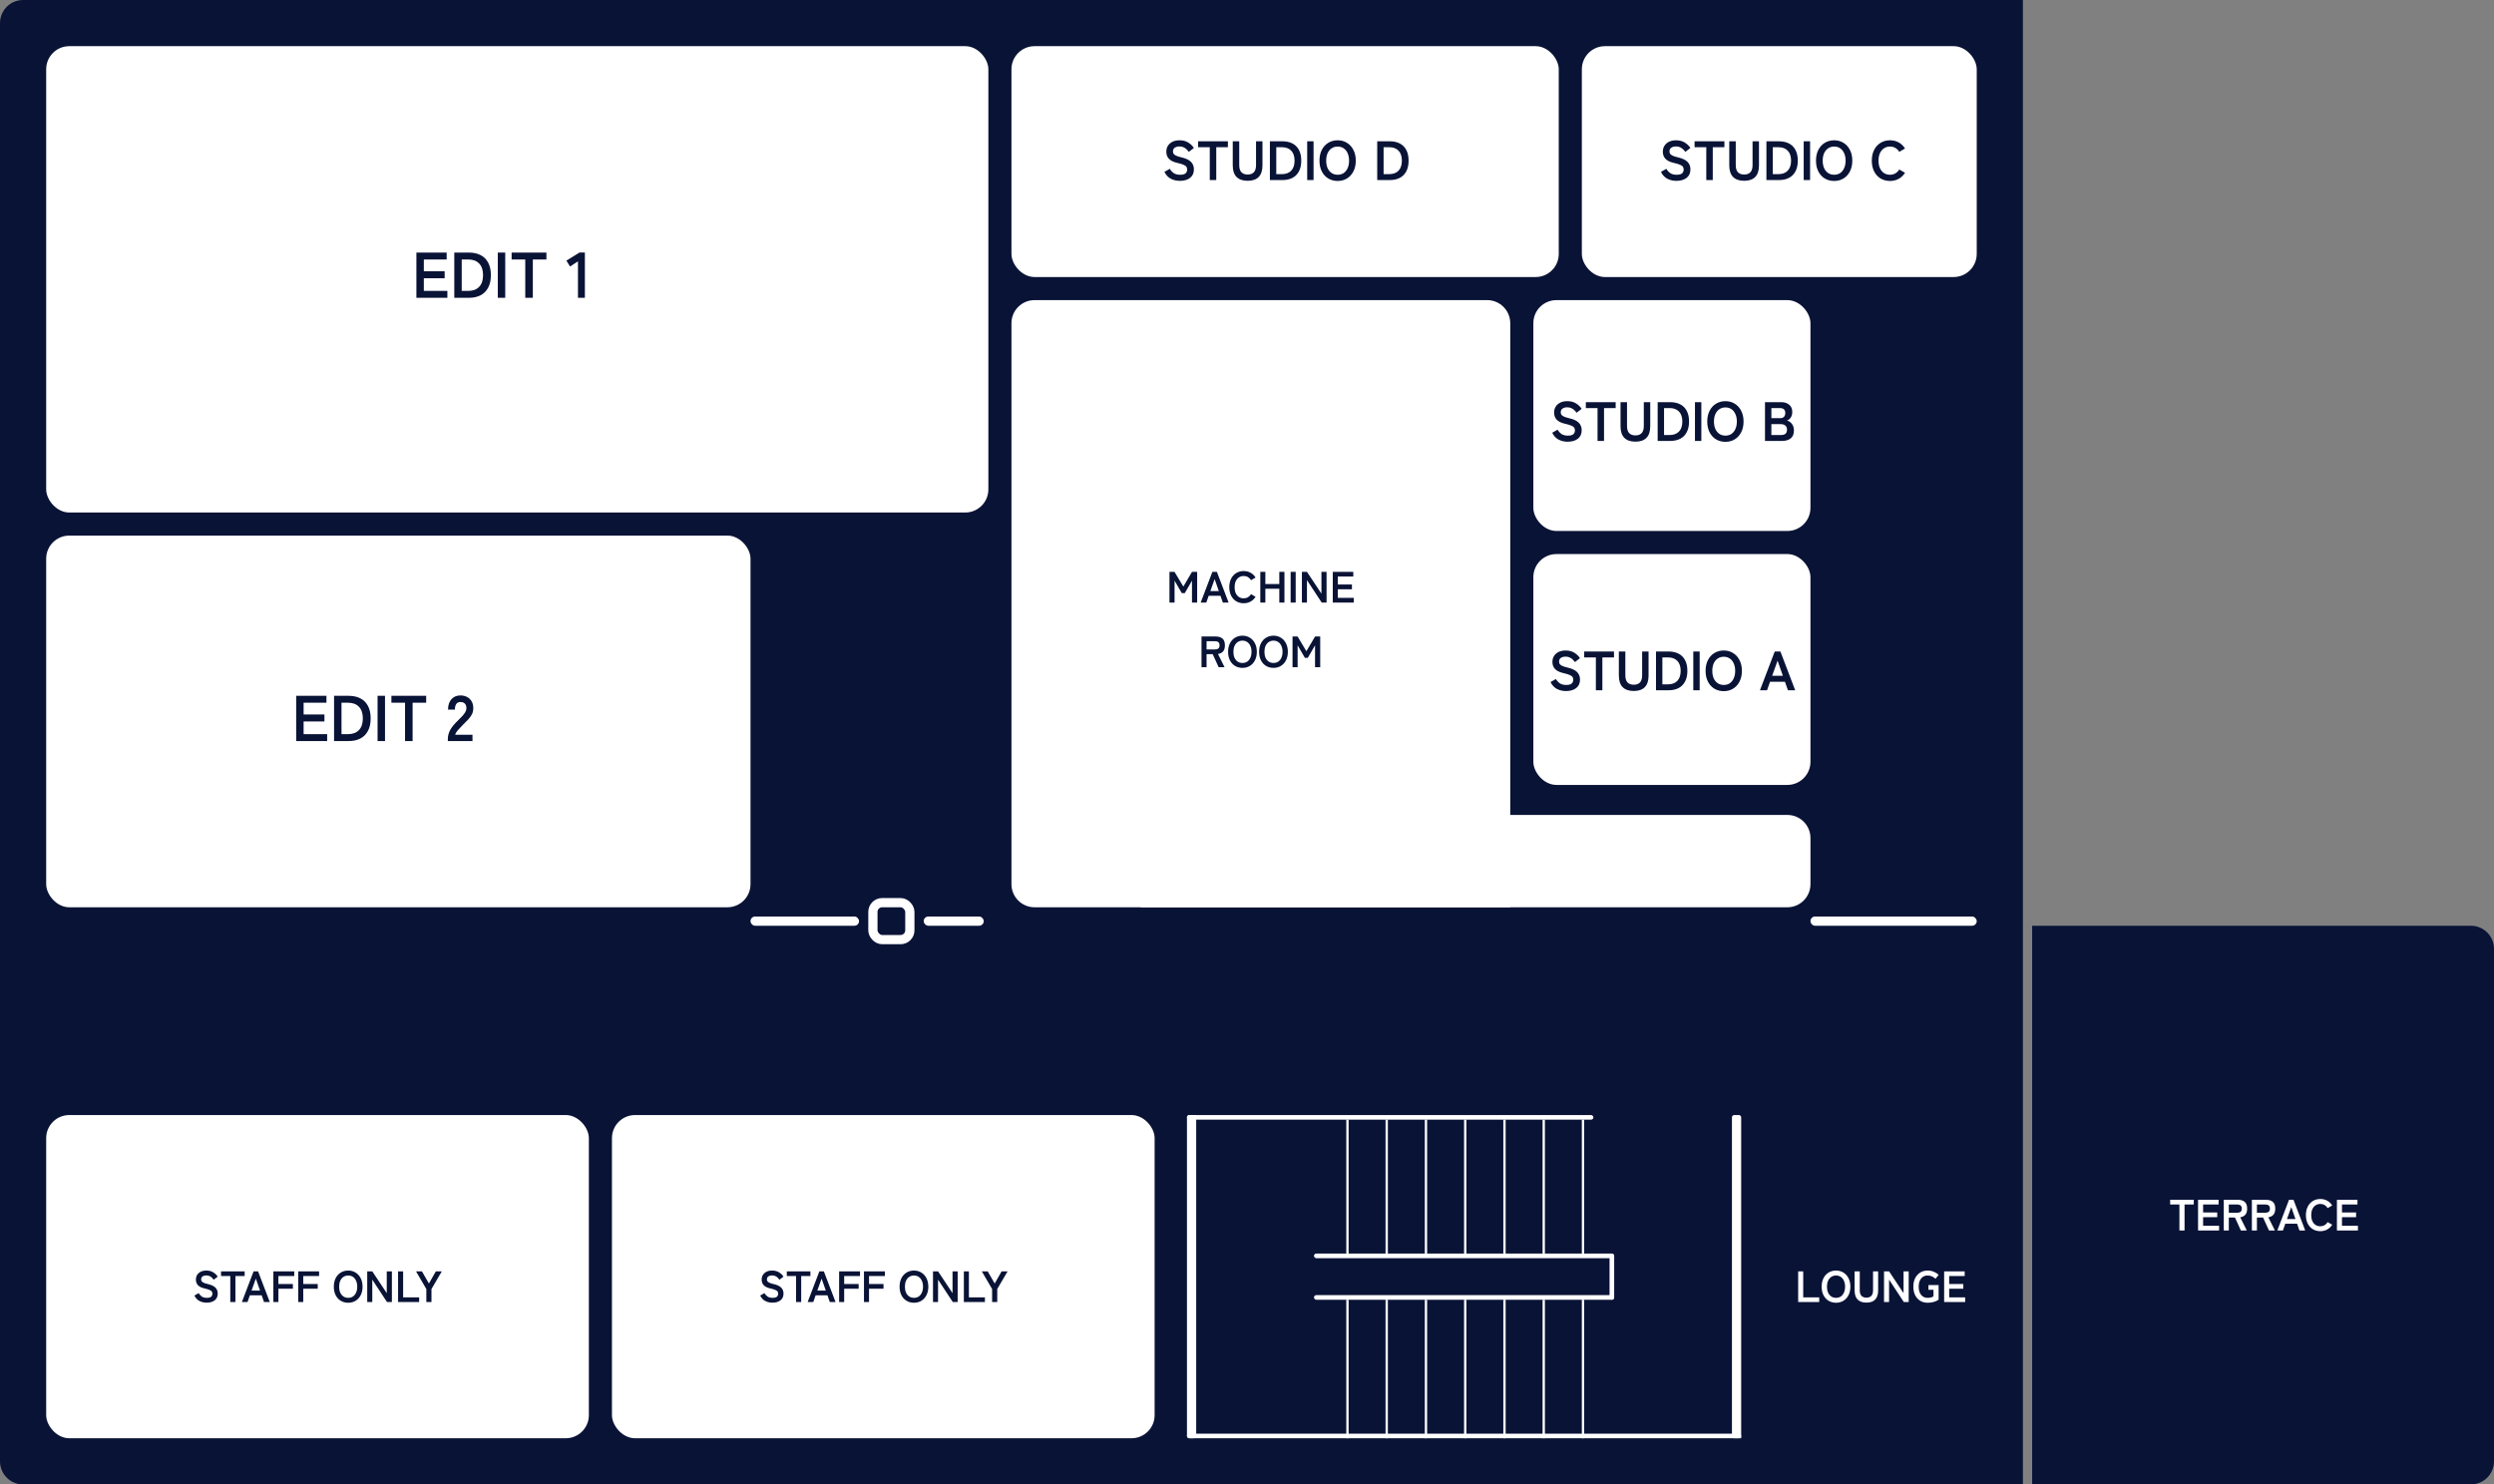
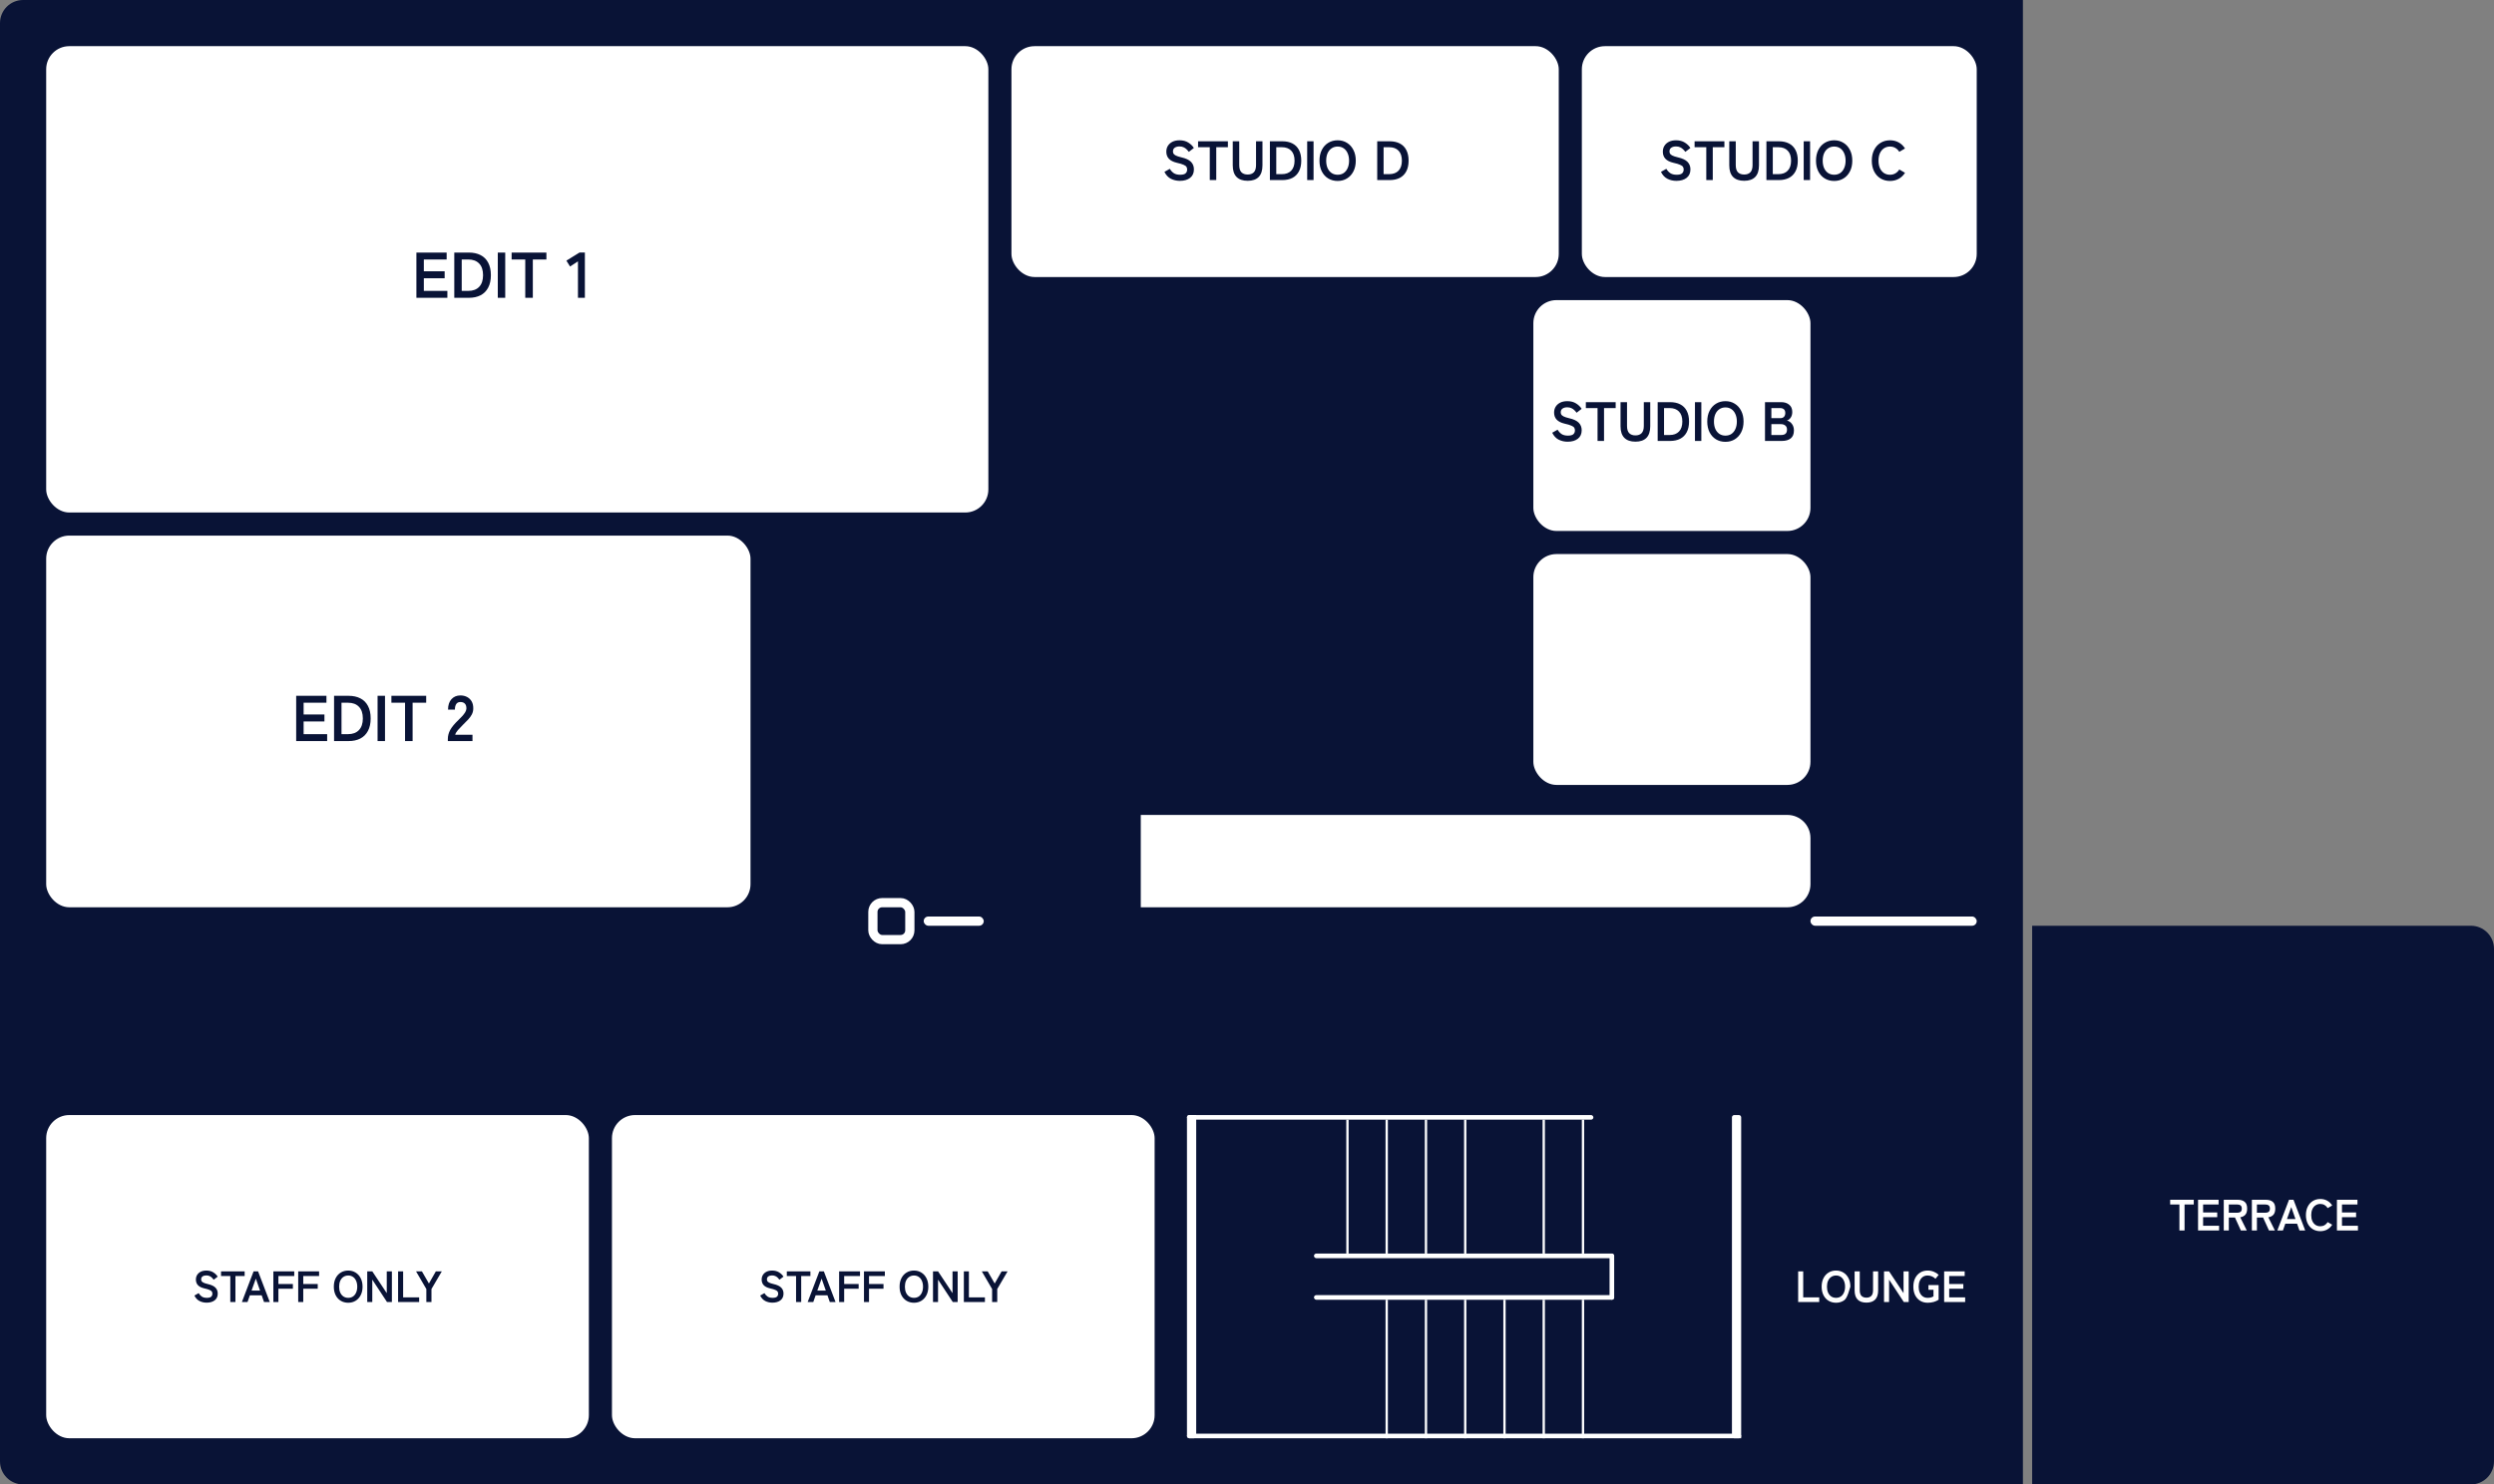
<svg xmlns="http://www.w3.org/2000/svg" width="1080" height="643" viewBox="0 0 1080 643" fill="none">
  <rect x="0" y="0" width="1080" height="643" fill="#808080" stroke="none" />
  <path d="M0 10C0 4.477 4.477 0 10 0H876V643H10C4.477 643 0 638.523 0 633V10Z" fill="#091336" />
  <path d="M880 401H1070C1075.52 401 1080 405.477 1080 411V633C1080 638.523 1075.52 643 1070 643H880V401Z" fill="#091336" />
  <rect x="20" y="20" width="408" height="202" rx="10" fill="white" />
  <path d="M180.318 129V109.4H193.422V112.396H183.538V117.492H192.554V120.516H183.538V126.004H193.73V129H180.318ZM196.724 129V109.4H203.024C204.984 109.4 206.674 109.764 208.092 110.492C209.53 111.22 210.631 112.312 211.396 113.768C212.18 115.224 212.572 117.035 212.572 119.2C212.572 121.347 212.18 123.148 211.396 124.604C210.631 126.06 209.53 127.161 208.092 127.908C206.674 128.636 204.984 129 203.024 129H196.724ZM199.944 126.004H202.772C204.788 126.004 206.356 125.425 207.476 124.268C208.615 123.092 209.184 121.403 209.184 119.2C209.184 116.979 208.615 115.289 207.476 114.132C206.356 112.975 204.788 112.396 202.772 112.396H199.944V126.004ZM215.564 129V109.4H218.784V129H215.564ZM227.46 129V112.396H221.552V109.4H236.616V112.396H230.736V129H227.46ZM250.281 129V113.208L246.865 115.448L245.269 112.9L250.981 109.372H253.277V129H250.281Z" fill="#091336" />
  <rect x="20" y="232" width="305" height="161" rx="10" fill="white" />
  <path d="M128.258 321V301.4H141.362V304.396H131.478V309.492H140.494V312.516H131.478V318.004H141.67V321H128.258ZM144.664 321V301.4H150.964C152.924 301.4 154.613 301.764 156.032 302.492C157.469 303.22 158.57 304.312 159.336 305.768C160.12 307.224 160.512 309.035 160.512 311.2C160.512 313.347 160.12 315.148 159.336 316.604C158.57 318.06 157.469 319.161 156.032 319.908C154.613 320.636 152.924 321 150.964 321H144.664ZM147.884 318.004H150.712C152.728 318.004 154.296 317.425 155.416 316.268C156.554 315.092 157.124 313.403 157.124 311.2C157.124 308.979 156.554 307.289 155.416 306.132C154.296 304.975 152.728 304.396 150.712 304.396H147.884V318.004ZM163.504 321V301.4H166.724V321H163.504ZM175.399 321V304.396H169.491V301.4H184.555V304.396H178.675V321H175.399ZM193.936 321V320.076C193.936 318.732 194.282 317.425 194.972 316.156C195.682 314.887 196.858 313.468 198.5 311.9C199.079 311.34 199.63 310.78 200.152 310.22C200.675 309.641 201.104 309.081 201.44 308.54C201.776 307.98 201.954 307.448 201.972 306.944C201.991 305.973 201.767 305.255 201.3 304.788C200.852 304.321 200.208 304.088 199.368 304.088C198.566 304.088 197.968 304.377 197.576 304.956C197.184 305.535 196.988 306.347 196.988 307.392H194.02C194.02 305.451 194.515 303.939 195.504 302.856C196.494 301.773 197.782 301.232 199.368 301.232C200.451 301.232 201.412 301.456 202.252 301.904C203.111 302.352 203.783 303.005 204.268 303.864C204.754 304.723 204.978 305.777 204.94 307.028C204.922 307.905 204.716 308.717 204.324 309.464C203.932 310.211 203.41 310.939 202.756 311.648C202.122 312.339 201.394 313.076 200.572 313.86C199.714 314.7 198.948 315.503 198.276 316.268C197.623 317.033 197.24 317.696 197.128 318.256H204.604V321H193.936Z" fill="#091336" />
  <rect x="20" y="483" width="235" height="140" rx="10" fill="white" />
  <path d="M89.486 564.266C88.371 564.266 87.345 564.032 86.408 563.563C85.483 563.094 84.742 562.303 84.185 561.188L86.028 560.143C86.408 560.776 86.87 561.277 87.415 561.644C87.959 561.999 88.675 562.176 89.562 562.176C90.448 562.176 91.069 562.018 91.424 561.701C91.791 561.372 91.975 560.928 91.975 560.371C91.975 560.016 91.892 559.712 91.728 559.459C91.576 559.206 91.246 558.971 90.74 558.756C90.246 558.528 89.479 558.3 88.441 558.072C87.212 557.781 86.3 557.318 85.705 556.685C85.122 556.052 84.831 555.247 84.831 554.272C84.831 553.499 85.014 552.822 85.382 552.239C85.762 551.644 86.287 551.181 86.959 550.852C87.643 550.523 88.441 550.358 89.353 550.358C90.556 550.358 91.569 550.624 92.393 551.156C93.216 551.675 93.843 552.29 94.274 552.999L92.545 554.329C92.329 554.025 92.076 553.734 91.785 553.455C91.493 553.164 91.151 552.929 90.759 552.752C90.366 552.562 89.891 552.467 89.334 552.467C88.675 552.467 88.137 552.613 87.719 552.904C87.313 553.183 87.111 553.607 87.111 554.177C87.111 554.43 87.168 554.677 87.282 554.918C87.408 555.146 87.674 555.368 88.08 555.583C88.498 555.798 89.137 556.007 89.999 556.21C91.519 556.552 92.614 557.065 93.286 557.749C93.957 558.433 94.293 559.294 94.293 560.333C94.293 561.6 93.849 562.575 92.963 563.259C92.089 563.93 90.93 564.266 89.486 564.266ZM99.727 564V552.733H95.718V550.7H105.94V552.733H101.95V564H99.727ZM104.746 564L109.819 550.7H111.757L116.83 564H114.341L113.315 561.074H108.204L107.178 564H104.746ZM108.926 559.041H112.612L110.788 553.854L108.926 559.041ZM118.374 564V550.7H127.418V552.733H120.559V556.191H126.829V558.243H120.559V564H118.374ZM129.136 564V550.7H138.18V552.733H131.321V556.191H137.591V558.243H131.321V564H129.136ZM150.79 564.304C149.586 564.304 148.51 564.019 147.56 563.449C146.622 562.879 145.888 562.075 145.356 561.036C144.824 559.985 144.558 558.756 144.558 557.35C144.558 555.931 144.824 554.703 145.356 553.664C145.888 552.613 146.622 551.802 147.56 551.232C148.51 550.649 149.586 550.358 150.79 550.358C151.993 550.358 153.057 550.649 153.982 551.232C154.919 551.802 155.654 552.613 156.186 553.664C156.73 554.703 157.003 555.931 157.003 557.35C157.003 558.756 156.73 559.985 156.186 561.036C155.654 562.075 154.919 562.879 153.982 563.449C153.057 564.019 151.993 564.304 150.79 564.304ZM150.79 562.176C151.588 562.176 152.278 561.98 152.861 561.587C153.443 561.182 153.893 560.618 154.21 559.896C154.539 559.161 154.704 558.313 154.704 557.35C154.704 556.375 154.539 555.526 154.21 554.804C153.893 554.069 153.443 553.506 152.861 553.113C152.278 552.708 151.588 552.505 150.79 552.505C150.004 552.505 149.314 552.708 148.719 553.113C148.123 553.506 147.661 554.069 147.332 554.804C147.015 555.526 146.857 556.375 146.857 557.35C146.857 558.313 147.015 559.161 147.332 559.896C147.661 560.618 148.123 561.182 148.719 561.587C149.314 561.98 150.004 562.176 150.79 562.176ZM159.027 564V550.7H161.212L167.482 560.143V550.7H169.705V564H167.596L161.212 554.291V564H159.027ZM172.387 564V550.7H174.572V561.967H181.507V564H172.387ZM184.622 564V558.357L180.157 550.7H182.703L185.743 555.963L188.745 550.7H191.329L186.845 558.357V564H184.622Z" fill="#091336" />
  <rect x="265" y="483" width="235" height="140" rx="10" fill="white" />
  <path d="M334.486 564.266C333.371 564.266 332.345 564.032 331.408 563.563C330.483 563.094 329.742 562.303 329.185 561.188L331.028 560.143C331.408 560.776 331.87 561.277 332.415 561.644C332.959 561.999 333.675 562.176 334.562 562.176C335.448 562.176 336.069 562.018 336.424 561.701C336.791 561.372 336.975 560.928 336.975 560.371C336.975 560.016 336.892 559.712 336.728 559.459C336.576 559.206 336.246 558.971 335.74 558.756C335.246 558.528 334.479 558.3 333.441 558.072C332.212 557.781 331.3 557.318 330.705 556.685C330.122 556.052 329.831 555.247 329.831 554.272C329.831 553.499 330.014 552.822 330.382 552.239C330.762 551.644 331.287 551.181 331.959 550.852C332.643 550.523 333.441 550.358 334.353 550.358C335.556 550.358 336.569 550.624 337.393 551.156C338.216 551.675 338.843 552.29 339.274 552.999L337.545 554.329C337.329 554.025 337.076 553.734 336.785 553.455C336.493 553.164 336.151 552.929 335.759 552.752C335.366 552.562 334.891 552.467 334.334 552.467C333.675 552.467 333.137 552.613 332.719 552.904C332.313 553.183 332.111 553.607 332.111 554.177C332.111 554.43 332.168 554.677 332.282 554.918C332.408 555.146 332.674 555.368 333.08 555.583C333.498 555.798 334.137 556.007 334.999 556.21C336.519 556.552 337.614 557.065 338.286 557.749C338.957 558.433 339.293 559.294 339.293 560.333C339.293 561.6 338.849 562.575 337.963 563.259C337.089 563.93 335.93 564.266 334.486 564.266ZM344.727 564V552.733H340.718V550.7H350.94V552.733H346.95V564H344.727ZM349.746 564L354.819 550.7H356.757L361.83 564H359.341L358.315 561.074H353.204L352.178 564H349.746ZM353.926 559.041H357.612L355.788 553.854L353.926 559.041ZM363.374 564V550.7H372.418V552.733H365.559V556.191H371.829V558.243H365.559V564H363.374ZM374.136 564V550.7H383.18V552.733H376.321V556.191H382.591V558.243H376.321V564H374.136ZM395.79 564.304C394.586 564.304 393.51 564.019 392.56 563.449C391.622 562.879 390.888 562.075 390.356 561.036C389.824 559.985 389.558 558.756 389.558 557.35C389.558 555.931 389.824 554.703 390.356 553.664C390.888 552.613 391.622 551.802 392.56 551.232C393.51 550.649 394.586 550.358 395.79 550.358C396.993 550.358 398.057 550.649 398.982 551.232C399.919 551.802 400.654 552.613 401.186 553.664C401.73 554.703 402.003 555.931 402.003 557.35C402.003 558.756 401.73 559.985 401.186 561.036C400.654 562.075 399.919 562.879 398.982 563.449C398.057 564.019 396.993 564.304 395.79 564.304ZM395.79 562.176C396.588 562.176 397.278 561.98 397.861 561.587C398.443 561.182 398.893 560.618 399.21 559.896C399.539 559.161 399.704 558.313 399.704 557.35C399.704 556.375 399.539 555.526 399.21 554.804C398.893 554.069 398.443 553.506 397.861 553.113C397.278 552.708 396.588 552.505 395.79 552.505C395.004 552.505 394.314 552.708 393.719 553.113C393.123 553.506 392.661 554.069 392.332 554.804C392.015 555.526 391.857 556.375 391.857 557.35C391.857 558.313 392.015 559.161 392.332 559.896C392.661 560.618 393.123 561.182 393.719 561.587C394.314 561.98 395.004 562.176 395.79 562.176ZM404.027 564V550.7H406.212L412.482 560.143V550.7H414.705V564H412.596L406.212 554.291V564H404.027ZM417.387 564V550.7H419.572V561.967H426.507V564H417.387ZM429.622 564V558.357L425.157 550.7H427.703L430.743 555.963L433.745 550.7H436.329L431.845 558.357V564H429.622Z" fill="#091336" />
-   <path d="M778.675 564V550.7H780.86V561.967H787.795V564H778.675ZM795.078 564.304C793.874 564.304 792.798 564.019 791.848 563.449C790.91 562.879 790.176 562.075 789.644 561.036C789.112 559.985 788.846 558.756 788.846 557.35C788.846 555.931 789.112 554.703 789.644 553.664C790.176 552.613 790.91 551.802 791.848 551.232C792.798 550.649 793.874 550.358 795.078 550.358C796.281 550.358 797.345 550.649 798.27 551.232C799.207 551.802 799.942 552.613 800.474 553.664C801.018 554.703 801.291 555.931 801.291 557.35C801.291 558.756 801.018 559.985 800.474 561.036C799.942 562.075 799.207 562.879 798.27 563.449C797.345 564.019 796.281 564.304 795.078 564.304ZM795.078 562.176C795.876 562.176 796.566 561.98 797.149 561.587C797.731 561.182 798.181 560.618 798.498 559.896C798.827 559.161 798.992 558.313 798.992 557.35C798.992 556.375 798.827 555.526 798.498 554.804C798.181 554.069 797.731 553.506 797.149 553.113C796.566 552.708 795.876 552.505 795.078 552.505C794.292 552.505 793.602 552.708 793.007 553.113C792.411 553.506 791.949 554.069 791.62 554.804C791.303 555.526 791.145 556.375 791.145 557.35C791.145 558.313 791.303 559.161 791.62 559.896C791.949 560.618 792.411 561.182 793.007 561.587C793.602 561.98 794.292 562.176 795.078 562.176ZM808.236 564.247C806.577 564.247 805.31 563.81 804.436 562.936C803.562 562.049 803.125 560.726 803.125 558.965V550.7H805.348V558.851C805.348 559.991 805.602 560.821 806.108 561.34C806.628 561.847 807.337 562.1 808.236 562.1C809.136 562.1 809.839 561.847 810.345 561.34C810.852 560.821 811.105 559.991 811.105 558.851V550.7H813.309V558.965C813.309 560.726 812.879 562.049 812.017 562.936C811.156 563.81 809.896 564.247 808.236 564.247ZM815.858 564V550.7H818.043L824.313 560.143V550.7H826.536V564H824.427L818.043 554.291V564H815.858ZM834.728 564.304C833.524 564.304 832.454 564.019 831.517 563.449C830.592 562.879 829.864 562.075 829.332 561.036C828.812 559.985 828.553 558.756 828.553 557.35C828.553 555.931 828.812 554.703 829.332 553.664C829.864 552.613 830.592 551.802 831.517 551.232C832.454 550.649 833.524 550.358 834.728 550.358C835.716 550.358 836.621 550.535 837.445 550.89C838.281 551.232 838.971 551.675 839.516 552.22L838.129 553.93C837.749 553.512 837.255 553.17 836.647 552.904C836.051 552.638 835.412 552.505 834.728 552.505C833.93 552.505 833.239 552.708 832.657 553.113C832.087 553.518 831.643 554.088 831.327 554.823C831.01 555.545 830.852 556.387 830.852 557.35C830.852 558.3 831.01 559.142 831.327 559.877C831.643 560.599 832.087 561.163 832.657 561.568C833.239 561.973 833.93 562.176 834.728 562.176C835.323 562.176 835.817 562.119 836.21 562.005C836.615 561.878 836.97 561.726 837.274 561.549V558.699H835.089V556.647H839.497V562.993C838.914 563.398 838.205 563.721 837.369 563.962C836.545 564.19 835.665 564.304 834.728 564.304ZM841.891 564V550.7H850.783V552.733H844.076V556.191H850.194V558.243H844.076V561.967H850.992V564H841.891Z" fill="white" />
+   <path d="M778.675 564V550.7H780.86V561.967H787.795V564H778.675ZM795.078 564.304C793.874 564.304 792.798 564.019 791.848 563.449C790.91 562.879 790.176 562.075 789.644 561.036C789.112 559.985 788.846 558.756 788.846 557.35C788.846 555.931 789.112 554.703 789.644 553.664C790.176 552.613 790.91 551.802 791.848 551.232C792.798 550.649 793.874 550.358 795.078 550.358C796.281 550.358 797.345 550.649 798.27 551.232C799.207 551.802 799.942 552.613 800.474 553.664C801.018 554.703 801.291 555.931 801.291 557.35C799.942 562.075 799.207 562.879 798.27 563.449C797.345 564.019 796.281 564.304 795.078 564.304ZM795.078 562.176C795.876 562.176 796.566 561.98 797.149 561.587C797.731 561.182 798.181 560.618 798.498 559.896C798.827 559.161 798.992 558.313 798.992 557.35C798.992 556.375 798.827 555.526 798.498 554.804C798.181 554.069 797.731 553.506 797.149 553.113C796.566 552.708 795.876 552.505 795.078 552.505C794.292 552.505 793.602 552.708 793.007 553.113C792.411 553.506 791.949 554.069 791.62 554.804C791.303 555.526 791.145 556.375 791.145 557.35C791.145 558.313 791.303 559.161 791.62 559.896C791.949 560.618 792.411 561.182 793.007 561.587C793.602 561.98 794.292 562.176 795.078 562.176ZM808.236 564.247C806.577 564.247 805.31 563.81 804.436 562.936C803.562 562.049 803.125 560.726 803.125 558.965V550.7H805.348V558.851C805.348 559.991 805.602 560.821 806.108 561.34C806.628 561.847 807.337 562.1 808.236 562.1C809.136 562.1 809.839 561.847 810.345 561.34C810.852 560.821 811.105 559.991 811.105 558.851V550.7H813.309V558.965C813.309 560.726 812.879 562.049 812.017 562.936C811.156 563.81 809.896 564.247 808.236 564.247ZM815.858 564V550.7H818.043L824.313 560.143V550.7H826.536V564H824.427L818.043 554.291V564H815.858ZM834.728 564.304C833.524 564.304 832.454 564.019 831.517 563.449C830.592 562.879 829.864 562.075 829.332 561.036C828.812 559.985 828.553 558.756 828.553 557.35C828.553 555.931 828.812 554.703 829.332 553.664C829.864 552.613 830.592 551.802 831.517 551.232C832.454 550.649 833.524 550.358 834.728 550.358C835.716 550.358 836.621 550.535 837.445 550.89C838.281 551.232 838.971 551.675 839.516 552.22L838.129 553.93C837.749 553.512 837.255 553.17 836.647 552.904C836.051 552.638 835.412 552.505 834.728 552.505C833.93 552.505 833.239 552.708 832.657 553.113C832.087 553.518 831.643 554.088 831.327 554.823C831.01 555.545 830.852 556.387 830.852 557.35C830.852 558.3 831.01 559.142 831.327 559.877C831.643 560.599 832.087 561.163 832.657 561.568C833.239 561.973 833.93 562.176 834.728 562.176C835.323 562.176 835.817 562.119 836.21 562.005C836.615 561.878 836.97 561.726 837.274 561.549V558.699H835.089V556.647H839.497V562.993C838.914 563.398 838.205 563.721 837.369 563.962C836.545 564.19 835.665 564.304 834.728 564.304ZM841.891 564V550.7H850.783V552.733H844.076V556.191H850.194V558.243H844.076V561.967H850.992V564H841.891Z" fill="white" />
  <rect x="378" y="391" width="16" height="16" rx="4" stroke="white" stroke-width="4" />
-   <path d="M438 140C438 134.477 442.477 130 448 130H644C649.523 130 654 134.477 654 140V393H448C442.477 393 438 388.523 438 383V140Z" fill="white" />
  <path d="M494 353H774C779.523 353 784 357.477 784 363V383C784 388.523 779.523 393 774 393H494V353Z" fill="white" />
  <path d="M506.427 261V247.7H508.612L512.431 254.084L516.193 247.7H518.416V261H516.174V251.519L513.058 256.934H511.766L508.631 251.519V261H506.427ZM519.944 261L525.017 247.7H526.955L532.028 261H529.539L528.513 258.074H523.402L522.376 261H519.944ZM524.124 256.041H527.81L525.986 250.854L524.124 256.041ZM538.564 261.304C537.361 261.304 536.284 261.019 535.334 260.449C534.397 259.879 533.662 259.075 533.13 258.036C532.598 256.985 532.332 255.756 532.332 254.35C532.332 252.931 532.598 251.703 533.13 250.664C533.662 249.613 534.397 248.802 535.334 248.232C536.284 247.649 537.361 247.358 538.564 247.358C539.679 247.358 540.679 247.605 541.566 248.099C542.453 248.593 543.168 249.283 543.713 250.17L541.756 251.31C541.401 250.74 540.952 250.297 540.407 249.98C539.875 249.663 539.261 249.505 538.564 249.505C537.779 249.505 537.088 249.708 536.493 250.113C535.898 250.506 535.435 251.069 535.106 251.804C534.789 252.526 534.631 253.375 534.631 254.35C534.631 255.313 534.789 256.161 535.106 256.896C535.435 257.618 535.898 258.182 536.493 258.587C537.088 258.98 537.779 259.176 538.564 259.176C539.261 259.176 539.875 259.018 540.407 258.701C540.952 258.384 541.401 257.941 541.756 257.371L543.713 258.511C543.168 259.385 542.453 260.069 541.566 260.563C540.679 261.057 539.679 261.304 538.564 261.304ZM545.763 261V247.7H547.948V252.982H553.99V247.7H556.213V261H553.99V255.015H547.948V261H545.763ZM558.899 261V247.7H561.084V261H558.899ZM563.779 261V247.7H565.964L572.234 257.143V247.7H574.457V261H572.348L565.964 251.291V261H563.779ZM577.139 261V247.7H586.031V249.733H579.324V253.191H585.442V255.243H579.324V258.967H586.24V261H577.139ZM520.306 289V275.7H526.386C527.627 275.7 528.609 275.991 529.331 276.574C530.065 277.157 530.433 278.138 530.433 279.519C530.433 280.684 530.167 281.571 529.635 282.179C529.103 282.774 528.368 283.142 527.431 283.281L530.281 289H527.716L525.151 283.376H522.491V289H520.306ZM522.491 281.324H526.082C526.728 281.324 527.228 281.185 527.583 280.906C527.937 280.627 528.115 280.165 528.115 279.519C528.115 278.886 527.937 278.43 527.583 278.151C527.228 277.872 526.728 277.733 526.082 277.733H522.491V281.324ZM538.044 289.304C536.841 289.304 535.764 289.019 534.814 288.449C533.877 287.879 533.142 287.075 532.61 286.036C532.078 284.985 531.812 283.756 531.812 282.35C531.812 280.931 532.078 279.703 532.61 278.664C533.142 277.613 533.877 276.802 534.814 276.232C535.764 275.649 536.841 275.358 538.044 275.358C539.248 275.358 540.312 275.649 541.236 276.232C542.174 276.802 542.908 277.613 543.44 278.664C543.985 279.703 544.257 280.931 544.257 282.35C544.257 283.756 543.985 284.985 543.44 286.036C542.908 287.075 542.174 287.879 541.236 288.449C540.312 289.019 539.248 289.304 538.044 289.304ZM538.044 287.176C538.842 287.176 539.533 286.98 540.115 286.587C540.698 286.182 541.148 285.618 541.464 284.896C541.794 284.161 541.958 283.313 541.958 282.35C541.958 281.375 541.794 280.526 541.464 279.804C541.148 279.069 540.698 278.506 540.115 278.113C539.533 277.708 538.842 277.505 538.044 277.505C537.259 277.505 536.569 277.708 535.973 278.113C535.378 278.506 534.916 279.069 534.586 279.804C534.27 280.526 534.111 281.375 534.111 282.35C534.111 283.313 534.27 284.161 534.586 284.896C534.916 285.618 535.378 286.182 535.973 286.587C536.569 286.98 537.259 287.176 538.044 287.176ZM551.478 289.304C550.275 289.304 549.198 289.019 548.248 288.449C547.311 287.879 546.576 287.075 546.044 286.036C545.512 284.985 545.246 283.756 545.246 282.35C545.246 280.931 545.512 279.703 546.044 278.664C546.576 277.613 547.311 276.802 548.248 276.232C549.198 275.649 550.275 275.358 551.478 275.358C552.681 275.358 553.745 275.649 554.67 276.232C555.607 276.802 556.342 277.613 556.874 278.664C557.419 279.703 557.691 280.931 557.691 282.35C557.691 283.756 557.419 284.985 556.874 286.036C556.342 287.075 555.607 287.879 554.67 288.449C553.745 289.019 552.681 289.304 551.478 289.304ZM551.478 287.176C552.276 287.176 552.966 286.98 553.549 286.587C554.132 286.182 554.581 285.618 554.898 284.896C555.227 284.161 555.392 283.313 555.392 282.35C555.392 281.375 555.227 280.526 554.898 279.804C554.581 279.069 554.132 278.506 553.549 278.113C552.966 277.708 552.276 277.505 551.478 277.505C550.693 277.505 550.002 277.708 549.407 278.113C548.812 278.506 548.349 279.069 548.02 279.804C547.703 280.526 547.545 281.375 547.545 282.35C547.545 283.313 547.703 284.161 548.02 284.896C548.349 285.618 548.812 286.182 549.407 286.587C550.002 286.98 550.693 287.176 551.478 287.176ZM559.716 289V275.7H561.901L565.72 282.084L569.482 275.7H571.705V289H569.463V279.519L566.347 284.934H565.055L561.92 279.519V289H559.716Z" fill="#091336" />
-   <rect x="325" y="397" width="47" height="4" rx="2" fill="white" />
  <rect x="400" y="397" width="26" height="4" rx="2" fill="white" />
  <rect x="685" y="20" width="171" height="100" rx="10" fill="white" />
  <path d="M725.952 78.336C724.544 78.336 723.248 78.04 722.064 77.448C720.896 76.856 719.96 75.856 719.256 74.448L721.584 73.128C722.064 73.928 722.648 74.56 723.336 75.024C724.024 75.472 724.928 75.696 726.048 75.696C727.168 75.696 727.952 75.496 728.4 75.096C728.864 74.68 729.096 74.12 729.096 73.416C729.096 72.968 728.992 72.584 728.784 72.264C728.592 71.944 728.176 71.648 727.536 71.376C726.912 71.088 725.944 70.8 724.632 70.512C723.08 70.144 721.928 69.56 721.176 68.76C720.44 67.96 720.072 66.944 720.072 65.712C720.072 64.736 720.304 63.88 720.768 63.144C721.248 62.392 721.912 61.808 722.76 61.392C723.624 60.976 724.632 60.768 725.784 60.768C727.304 60.768 728.584 61.104 729.624 61.776C730.664 62.432 731.456 63.208 732 64.104L729.816 65.784C729.544 65.4 729.224 65.032 728.856 64.68C728.488 64.312 728.056 64.016 727.56 63.792C727.064 63.552 726.464 63.432 725.76 63.432C724.928 63.432 724.248 63.616 723.72 63.984C723.208 64.336 722.952 64.872 722.952 65.592C722.952 65.912 723.024 66.224 723.168 66.528C723.328 66.816 723.664 67.096 724.176 67.368C724.704 67.64 725.512 67.904 726.6 68.16C728.52 68.592 729.904 69.24 730.752 70.104C731.6 70.968 732.024 72.056 732.024 73.368C732.024 74.968 731.464 76.2 730.344 77.064C729.24 77.912 727.776 78.336 725.952 78.336ZM738.888 78V63.768H733.824V61.2H746.736V63.768H741.696V78H738.888ZM755.299 78.312C753.203 78.312 751.603 77.76 750.499 76.656C749.395 75.536 748.843 73.864 748.843 71.64V61.2H751.651V71.496C751.651 72.936 751.971 73.984 752.611 74.64C753.267 75.28 754.163 75.6 755.299 75.6C756.435 75.6 757.323 75.28 757.963 74.64C758.603 73.984 758.923 72.936 758.923 71.496V61.2H761.707V71.64C761.707 73.864 761.163 75.536 760.075 76.656C758.987 77.76 757.395 78.312 755.299 78.312ZM764.927 78V61.2H770.327C772.007 61.2 773.455 61.512 774.671 62.136C775.903 62.76 776.847 63.696 777.503 64.944C778.175 66.192 778.511 67.744 778.511 69.6C778.511 71.44 778.175 72.984 777.503 74.232C776.847 75.48 775.903 76.424 774.671 77.064C773.455 77.688 772.007 78 770.327 78H764.927ZM767.687 75.432H770.111C771.839 75.432 773.183 74.936 774.143 73.944C775.119 72.936 775.607 71.488 775.607 69.6C775.607 67.696 775.119 66.248 774.143 65.256C773.183 64.264 771.839 63.768 770.111 63.768H767.687V75.432ZM781.075 78V61.2H783.835V78H781.075ZM794.271 78.384C792.751 78.384 791.391 78.024 790.191 77.304C789.007 76.584 788.079 75.568 787.407 74.256C786.735 72.928 786.399 71.376 786.399 69.6C786.399 67.808 786.735 66.256 787.407 64.944C788.079 63.616 789.007 62.592 790.191 61.872C791.391 61.136 792.751 60.768 794.271 60.768C795.791 60.768 797.135 61.136 798.303 61.872C799.487 62.592 800.415 63.616 801.087 64.944C801.775 66.256 802.119 67.808 802.119 69.6C802.119 71.376 801.775 72.928 801.087 74.256C800.415 75.568 799.487 76.584 798.303 77.304C797.135 78.024 795.791 78.384 794.271 78.384ZM794.271 75.696C795.279 75.696 796.151 75.448 796.887 74.952C797.623 74.44 798.191 73.728 798.591 72.816C799.007 71.888 799.215 70.816 799.215 69.6C799.215 68.368 799.007 67.296 798.591 66.384C798.191 65.456 797.623 64.744 796.887 64.248C796.151 63.736 795.279 63.48 794.271 63.48C793.279 63.48 792.407 63.736 791.655 64.248C790.903 64.744 790.319 65.456 789.903 66.384C789.503 67.296 789.303 68.368 789.303 69.6C789.303 70.816 789.503 71.888 789.903 72.816C790.319 73.728 790.903 74.44 791.655 74.952C792.407 75.448 793.279 75.696 794.271 75.696ZM818.435 78.384C816.915 78.384 815.555 78.024 814.355 77.304C813.171 76.584 812.243 75.568 811.571 74.256C810.899 72.928 810.563 71.376 810.563 69.6C810.563 67.808 810.899 66.256 811.571 64.944C812.243 63.616 813.171 62.592 814.355 61.872C815.555 61.136 816.915 60.768 818.435 60.768C819.843 60.768 821.107 61.08 822.227 61.704C823.347 62.328 824.251 63.2 824.939 64.32L822.467 65.76C822.019 65.04 821.451 64.48 820.763 64.08C820.091 63.68 819.315 63.48 818.435 63.48C817.443 63.48 816.571 63.736 815.819 64.248C815.067 64.744 814.483 65.456 814.067 66.384C813.667 67.296 813.467 68.368 813.467 69.6C813.467 70.816 813.667 71.888 814.067 72.816C814.483 73.728 815.067 74.44 815.819 74.952C816.571 75.448 817.443 75.696 818.435 75.696C819.315 75.696 820.091 75.496 820.763 75.096C821.451 74.696 822.019 74.136 822.467 73.416L824.939 74.856C824.251 75.96 823.347 76.824 822.227 77.448C821.107 78.072 819.843 78.384 818.435 78.384Z" fill="#091336" />
  <rect x="438" y="20" width="237" height="100" rx="10" fill="white" />
  <path d="M510.94 78.336C509.532 78.336 508.236 78.04 507.052 77.448C505.884 76.856 504.948 75.856 504.244 74.448L506.572 73.128C507.052 73.928 507.636 74.56 508.324 75.024C509.012 75.472 509.916 75.696 511.036 75.696C512.156 75.696 512.94 75.496 513.388 75.096C513.852 74.68 514.084 74.12 514.084 73.416C514.084 72.968 513.98 72.584 513.772 72.264C513.58 71.944 513.164 71.648 512.524 71.376C511.9 71.088 510.932 70.8 509.62 70.512C508.068 70.144 506.916 69.56 506.164 68.76C505.428 67.96 505.06 66.944 505.06 65.712C505.06 64.736 505.292 63.88 505.756 63.144C506.236 62.392 506.9 61.808 507.748 61.392C508.612 60.976 509.62 60.768 510.772 60.768C512.292 60.768 513.572 61.104 514.612 61.776C515.652 62.432 516.444 63.208 516.988 64.104L514.804 65.784C514.532 65.4 514.212 65.032 513.844 64.68C513.476 64.312 513.044 64.016 512.548 63.792C512.052 63.552 511.452 63.432 510.748 63.432C509.916 63.432 509.236 63.616 508.708 63.984C508.196 64.336 507.94 64.872 507.94 65.592C507.94 65.912 508.012 66.224 508.156 66.528C508.316 66.816 508.652 67.096 509.164 67.368C509.692 67.64 510.5 67.904 511.588 68.16C513.508 68.592 514.892 69.24 515.74 70.104C516.588 70.968 517.012 72.056 517.012 73.368C517.012 74.968 516.452 76.2 515.332 77.064C514.228 77.912 512.764 78.336 510.94 78.336ZM523.877 78V63.768H518.813V61.2H531.725V63.768H526.685V78H523.877ZM540.287 78.312C538.191 78.312 536.591 77.76 535.487 76.656C534.383 75.536 533.831 73.864 533.831 71.64V61.2H536.639V71.496C536.639 72.936 536.959 73.984 537.599 74.64C538.255 75.28 539.151 75.6 540.287 75.6C541.423 75.6 542.311 75.28 542.951 74.64C543.591 73.984 543.911 72.936 543.911 71.496V61.2H546.695V71.64C546.695 73.864 546.151 75.536 545.063 76.656C543.975 77.76 542.383 78.312 540.287 78.312ZM549.915 78V61.2H555.315C556.995 61.2 558.443 61.512 559.659 62.136C560.891 62.76 561.835 63.696 562.491 64.944C563.163 66.192 563.499 67.744 563.499 69.6C563.499 71.44 563.163 72.984 562.491 74.232C561.835 75.48 560.891 76.424 559.659 77.064C558.443 77.688 556.995 78 555.315 78H549.915ZM552.675 75.432H555.099C556.827 75.432 558.171 74.936 559.131 73.944C560.107 72.936 560.595 71.488 560.595 69.6C560.595 67.696 560.107 66.248 559.131 65.256C558.171 64.264 556.827 63.768 555.099 63.768H552.675V75.432ZM566.063 78V61.2H568.823V78H566.063ZM579.259 78.384C577.739 78.384 576.379 78.024 575.179 77.304C573.995 76.584 573.067 75.568 572.395 74.256C571.723 72.928 571.387 71.376 571.387 69.6C571.387 67.808 571.723 66.256 572.395 64.944C573.067 63.616 573.995 62.592 575.179 61.872C576.379 61.136 577.739 60.768 579.259 60.768C580.779 60.768 582.123 61.136 583.291 61.872C584.475 62.592 585.403 63.616 586.075 64.944C586.763 66.256 587.107 67.808 587.107 69.6C587.107 71.376 586.763 72.928 586.075 74.256C585.403 75.568 584.475 76.584 583.291 77.304C582.123 78.024 580.779 78.384 579.259 78.384ZM579.259 75.696C580.267 75.696 581.139 75.448 581.875 74.952C582.611 74.44 583.179 73.728 583.579 72.816C583.995 71.888 584.203 70.816 584.203 69.6C584.203 68.368 583.995 67.296 583.579 66.384C583.179 65.456 582.611 64.744 581.875 64.248C581.139 63.736 580.267 63.48 579.259 63.48C578.267 63.48 577.395 63.736 576.643 64.248C575.891 64.744 575.307 65.456 574.891 66.384C574.491 67.296 574.291 68.368 574.291 69.6C574.291 70.816 574.491 71.888 574.891 72.816C575.307 73.728 575.891 74.44 576.643 74.952C577.395 75.448 578.267 75.696 579.259 75.696ZM596.392 78V61.2H601.792C603.472 61.2 604.92 61.512 606.136 62.136C607.368 62.76 608.312 63.696 608.968 64.944C609.64 66.192 609.976 67.744 609.976 69.6C609.976 71.44 609.64 72.984 608.968 74.232C608.312 75.48 607.368 76.424 606.136 77.064C604.92 77.688 603.472 78 601.792 78H596.392ZM599.152 75.432H601.576C603.304 75.432 604.648 74.936 605.608 73.944C606.584 72.936 607.072 71.488 607.072 69.6C607.072 67.696 606.584 66.248 605.608 65.256C604.648 64.264 603.304 63.768 601.576 63.768H599.152V75.432Z" fill="#091336" />
  <rect x="664" y="130" width="120" height="100" rx="10" fill="white" />
  <rect x="664" y="240" width="120" height="100" rx="10" fill="white" />
  <path d="M678.862 191.336C677.454 191.336 676.158 191.04 674.974 190.448C673.806 189.856 672.87 188.856 672.166 187.448L674.494 186.128C674.974 186.928 675.558 187.56 676.246 188.024C676.934 188.472 677.838 188.696 678.958 188.696C680.078 188.696 680.862 188.496 681.31 188.096C681.774 187.68 682.006 187.12 682.006 186.416C682.006 185.968 681.902 185.584 681.694 185.264C681.502 184.944 681.086 184.648 680.446 184.376C679.822 184.088 678.854 183.8 677.542 183.512C675.99 183.144 674.838 182.56 674.086 181.76C673.35 180.96 672.982 179.944 672.982 178.712C672.982 177.736 673.214 176.88 673.678 176.144C674.158 175.392 674.822 174.808 675.67 174.392C676.534 173.976 677.542 173.768 678.694 173.768C680.214 173.768 681.494 174.104 682.534 174.776C683.574 175.432 684.366 176.208 684.91 177.104L682.726 178.784C682.454 178.4 682.134 178.032 681.766 177.68C681.398 177.312 680.966 177.016 680.47 176.792C679.974 176.552 679.374 176.432 678.67 176.432C677.838 176.432 677.158 176.616 676.63 176.984C676.118 177.336 675.862 177.872 675.862 178.592C675.862 178.912 675.934 179.224 676.078 179.528C676.238 179.816 676.574 180.096 677.086 180.368C677.614 180.64 678.422 180.904 679.51 181.16C681.43 181.592 682.814 182.24 683.662 183.104C684.51 183.968 684.934 185.056 684.934 186.368C684.934 187.968 684.374 189.2 683.254 190.064C682.15 190.912 680.686 191.336 678.862 191.336ZM691.799 191V176.768H686.735V174.2H699.647V176.768H694.607V191H691.799ZM708.209 191.312C706.113 191.312 704.513 190.76 703.409 189.656C702.305 188.536 701.753 186.864 701.753 184.64V174.2H704.561V184.496C704.561 185.936 704.881 186.984 705.521 187.64C706.177 188.28 707.073 188.6 708.209 188.6C709.345 188.6 710.233 188.28 710.873 187.64C711.513 186.984 711.833 185.936 711.833 184.496V174.2H714.617V184.64C714.617 186.864 714.073 188.536 712.985 189.656C711.897 190.76 710.305 191.312 708.209 191.312ZM717.837 191V174.2H723.237C724.917 174.2 726.365 174.512 727.581 175.136C728.813 175.76 729.757 176.696 730.413 177.944C731.085 179.192 731.421 180.744 731.421 182.6C731.421 184.44 731.085 185.984 730.413 187.232C729.757 188.48 728.813 189.424 727.581 190.064C726.365 190.688 724.917 191 723.237 191H717.837ZM720.597 188.432H723.021C724.749 188.432 726.093 187.936 727.053 186.944C728.029 185.936 728.517 184.488 728.517 182.6C728.517 180.696 728.029 179.248 727.053 178.256C726.093 177.264 724.749 176.768 723.021 176.768H720.597V188.432ZM733.985 191V174.2H736.745V191H733.985ZM747.181 191.384C745.661 191.384 744.301 191.024 743.101 190.304C741.917 189.584 740.989 188.568 740.317 187.256C739.645 185.928 739.309 184.376 739.309 182.6C739.309 180.808 739.645 179.256 740.317 177.944C740.989 176.616 741.917 175.592 743.101 174.872C744.301 174.136 745.661 173.768 747.181 173.768C748.701 173.768 750.045 174.136 751.213 174.872C752.397 175.592 753.325 176.616 753.997 177.944C754.685 179.256 755.029 180.808 755.029 182.6C755.029 184.376 754.685 185.928 753.997 187.256C753.325 188.568 752.397 189.584 751.213 190.304C750.045 191.024 748.701 191.384 747.181 191.384ZM747.181 188.696C748.189 188.696 749.061 188.448 749.797 187.952C750.533 187.44 751.101 186.728 751.501 185.816C751.917 184.888 752.125 183.816 752.125 182.6C752.125 181.368 751.917 180.296 751.501 179.384C751.101 178.456 750.533 177.744 749.797 177.248C749.061 176.736 748.189 176.48 747.181 176.48C746.189 176.48 745.317 176.736 744.565 177.248C743.813 177.744 743.229 178.456 742.813 179.384C742.413 180.296 742.213 181.368 742.213 182.6C742.213 183.816 742.413 184.888 742.813 185.816C743.229 186.728 743.813 187.44 744.565 187.952C745.317 188.448 746.189 188.696 747.181 188.696ZM764.313 191V174.2H771.369C772.745 174.2 773.881 174.568 774.777 175.304C775.673 176.024 776.121 177.072 776.121 178.448C776.121 179.424 775.897 180.24 775.449 180.896C775.017 181.536 774.465 181.968 773.793 182.192C774.657 182.352 775.377 182.824 775.953 183.608C776.545 184.376 776.841 185.328 776.841 186.464C776.841 188.016 776.377 189.16 775.449 189.896C774.521 190.632 773.249 191 771.633 191H764.313ZM767.073 188.432H771.249C772.129 188.432 772.777 188.248 773.193 187.88C773.625 187.496 773.841 186.896 773.841 186.08C773.841 185.296 773.593 184.712 773.097 184.328C772.601 183.928 771.985 183.728 771.249 183.728H767.073V188.432ZM767.073 181.136H770.889C771.625 181.136 772.177 180.936 772.545 180.536C772.913 180.136 773.097 179.584 773.097 178.88C773.097 178.176 772.897 177.648 772.497 177.296C772.113 176.944 771.561 176.768 770.841 176.768H767.073V181.136Z" fill="#091336" />
-   <path d="M678.139 299.336C676.731 299.336 675.435 299.04 674.251 298.448C673.083 297.856 672.147 296.856 671.443 295.448L673.771 294.128C674.251 294.928 674.835 295.56 675.523 296.024C676.211 296.472 677.115 296.696 678.235 296.696C679.355 296.696 680.139 296.496 680.587 296.096C681.051 295.68 681.283 295.12 681.283 294.416C681.283 293.968 681.179 293.584 680.971 293.264C680.779 292.944 680.363 292.648 679.723 292.376C679.099 292.088 678.131 291.8 676.819 291.512C675.267 291.144 674.115 290.56 673.363 289.76C672.627 288.96 672.259 287.944 672.259 286.712C672.259 285.736 672.491 284.88 672.955 284.144C673.435 283.392 674.099 282.808 674.947 282.392C675.811 281.976 676.819 281.768 677.971 281.768C679.491 281.768 680.771 282.104 681.811 282.776C682.851 283.432 683.643 284.208 684.187 285.104L682.003 286.784C681.731 286.4 681.411 286.032 681.043 285.68C680.675 285.312 680.243 285.016 679.747 284.792C679.251 284.552 678.651 284.432 677.947 284.432C677.115 284.432 676.435 284.616 675.907 284.984C675.395 285.336 675.139 285.872 675.139 286.592C675.139 286.912 675.211 287.224 675.355 287.528C675.515 287.816 675.851 288.096 676.363 288.368C676.891 288.64 677.699 288.904 678.787 289.16C680.707 289.592 682.091 290.24 682.939 291.104C683.787 291.968 684.211 293.056 684.211 294.368C684.211 295.968 683.651 297.2 682.531 298.064C681.427 298.912 679.963 299.336 678.139 299.336ZM691.076 299V284.768H686.012V282.2H698.924V284.768H693.884V299H691.076ZM707.486 299.312C705.39 299.312 703.79 298.76 702.686 297.656C701.582 296.536 701.03 294.864 701.03 292.64V282.2H703.838V292.496C703.838 293.936 704.158 294.984 704.798 295.64C705.454 296.28 706.35 296.6 707.486 296.6C708.622 296.6 709.51 296.28 710.15 295.64C710.79 294.984 711.11 293.936 711.11 292.496V282.2H713.894V292.64C713.894 294.864 713.35 296.536 712.262 297.656C711.174 298.76 709.582 299.312 707.486 299.312ZM717.114 299V282.2H722.514C724.194 282.2 725.642 282.512 726.858 283.136C728.09 283.76 729.034 284.696 729.69 285.944C730.362 287.192 730.698 288.744 730.698 290.6C730.698 292.44 730.362 293.984 729.69 295.232C729.034 296.48 728.09 297.424 726.858 298.064C725.642 298.688 724.194 299 722.514 299H717.114ZM719.874 296.432H722.298C724.026 296.432 725.37 295.936 726.33 294.944C727.306 293.936 727.794 292.488 727.794 290.6C727.794 288.696 727.306 287.248 726.33 286.256C725.37 285.264 724.026 284.768 722.298 284.768H719.874V296.432ZM733.263 299V282.2H736.023V299H733.263ZM746.459 299.384C744.939 299.384 743.579 299.024 742.379 298.304C741.195 297.584 740.267 296.568 739.595 295.256C738.923 293.928 738.587 292.376 738.587 290.6C738.587 288.808 738.923 287.256 739.595 285.944C740.267 284.616 741.195 283.592 742.379 282.872C743.579 282.136 744.939 281.768 746.459 281.768C747.979 281.768 749.323 282.136 750.491 282.872C751.675 283.592 752.603 284.616 753.275 285.944C753.963 287.256 754.307 288.808 754.307 290.6C754.307 292.376 753.963 293.928 753.275 295.256C752.603 296.568 751.675 297.584 750.491 298.304C749.323 299.024 747.979 299.384 746.459 299.384ZM746.459 296.696C747.467 296.696 748.339 296.448 749.075 295.952C749.811 295.44 750.379 294.728 750.779 293.816C751.195 292.888 751.403 291.816 751.403 290.6C751.403 289.368 751.195 288.296 750.779 287.384C750.379 286.456 749.811 285.744 749.075 285.248C748.339 284.736 747.467 284.48 746.459 284.48C745.467 284.48 744.595 284.736 743.843 285.248C743.091 285.744 742.507 286.456 742.091 287.384C741.691 288.296 741.491 289.368 741.491 290.6C741.491 291.816 741.691 292.888 742.091 293.816C742.507 294.728 743.091 295.44 743.843 295.952C744.595 296.448 745.467 296.696 746.459 296.696ZM762.127 299L768.535 282.2H770.983L777.391 299H774.247L772.951 295.304H766.495L765.199 299H762.127ZM767.407 292.736H772.063L769.759 286.184L767.407 292.736Z" fill="#091336" />
  <rect x="784" y="397" width="72" height="4" rx="2" fill="white" />
  <rect x="514" y="483" width="176" height="2" rx="1" fill="white" />
  <rect x="569" y="543" width="130" height="2" rx="1" fill="white" />
  <rect x="569" y="561" width="130" height="2" rx="1" fill="white" />
  <rect x="697" y="543" width="2" height="20" rx="1" fill="white" />
  <rect x="583" y="485" width="1" height="58" fill="white" />
  <rect x="600" y="485" width="1" height="58" fill="white" />
  <rect x="617" y="485" width="1" height="58" fill="white" />
  <rect x="634" y="485" width="1" height="58" fill="white" />
-   <rect x="651" y="485" width="1" height="58" fill="white" />
  <rect x="668" y="485" width="1" height="58" fill="white" />
  <rect x="685" y="485" width="1" height="58" fill="white" />
-   <rect x="583" y="563" width="1" height="60" fill="white" />
  <rect x="600" y="563" width="1" height="60" fill="white" />
  <rect x="617" y="563" width="1" height="60" fill="white" />
  <rect x="634" y="563" width="1" height="60" fill="white" />
  <rect x="651" y="563" width="1" height="60" fill="white" />
  <rect x="668" y="563" width="1" height="60" fill="white" />
  <rect x="685" y="563" width="1" height="60" fill="white" />
  <rect x="514" y="621" width="240" height="2" rx="1" fill="white" />
  <path d="M514 484C514 483.448 514.448 483 515 483H518V622C518 622.552 517.552 623 517 623H515C514.448 623 514 622.552 514 622V484Z" fill="white" />
  <path d="M750 484C750 483.448 750.448 483 751 483H753C753.552 483 754 483.448 754 484V623H751C750.448 623 750 622.552 750 622V484Z" fill="white" />
  <path d="M943.775 533V521.733H939.766V519.7H949.988V521.733H945.998V533H943.775ZM951.846 533V519.7H960.738V521.733H954.031V525.191H960.149V527.243H954.031V530.967H960.947V533H951.846ZM962.979 533V519.7H969.059C970.3 519.7 971.282 519.991 972.004 520.574C972.739 521.157 973.106 522.138 973.106 523.519C973.106 524.684 972.84 525.571 972.308 526.179C971.776 526.774 971.041 527.142 970.104 527.281L972.954 533H970.389L967.824 527.376H965.164V533H962.979ZM965.164 525.324H968.755C969.401 525.324 969.901 525.185 970.256 524.906C970.611 524.627 970.788 524.165 970.788 523.519C970.788 522.886 970.611 522.43 970.256 522.151C969.901 521.872 969.401 521.733 968.755 521.733H965.164V525.324ZM975.151 533V519.7H981.231C982.472 519.7 983.454 519.991 984.176 520.574C984.91 521.157 985.278 522.138 985.278 523.519C985.278 524.684 985.012 525.571 984.48 526.179C983.948 526.774 983.213 527.142 982.276 527.281L985.126 533H982.561L979.996 527.376H977.336V533H975.151ZM977.336 525.324H980.927C981.573 525.324 982.073 525.185 982.428 524.906C982.782 524.627 982.96 524.165 982.96 523.519C982.96 522.886 982.782 522.43 982.428 522.151C982.073 521.872 981.573 521.733 980.927 521.733H977.336V525.324ZM986.164 533L991.237 519.7H993.175L998.248 533H995.759L994.733 530.074H989.622L988.596 533H986.164ZM990.344 528.041H994.03L992.206 522.854L990.344 528.041ZM1004.78 533.304C1003.58 533.304 1002.5 533.019 1001.55 532.449C1000.62 531.879 999.881 531.075 999.349 530.036C998.817 528.985 998.551 527.756 998.551 526.35C998.551 524.931 998.817 523.703 999.349 522.664C999.881 521.613 1000.62 520.802 1001.55 520.232C1002.5 519.649 1003.58 519.358 1004.78 519.358C1005.9 519.358 1006.9 519.605 1007.79 520.099C1008.67 520.593 1009.39 521.283 1009.93 522.17L1007.98 523.31C1007.62 522.74 1007.17 522.297 1006.63 521.98C1006.09 521.663 1005.48 521.505 1004.78 521.505C1004 521.505 1003.31 521.708 1002.71 522.113C1002.12 522.506 1001.65 523.069 1001.33 523.804C1001.01 524.526 1000.85 525.375 1000.85 526.35C1000.85 527.313 1001.01 528.161 1001.33 528.896C1001.65 529.618 1002.12 530.182 1002.71 530.587C1003.31 530.98 1004 531.176 1004.78 531.176C1005.48 531.176 1006.09 531.018 1006.63 530.701C1007.17 530.384 1007.62 529.941 1007.98 529.371L1009.93 530.511C1009.39 531.385 1008.67 532.069 1007.79 532.563C1006.9 533.057 1005.9 533.304 1004.78 533.304ZM1011.98 533V519.7H1020.87V521.733H1014.17V525.191H1020.28V527.243H1014.17V530.967H1021.08V533H1011.98Z" fill="white" />
</svg>